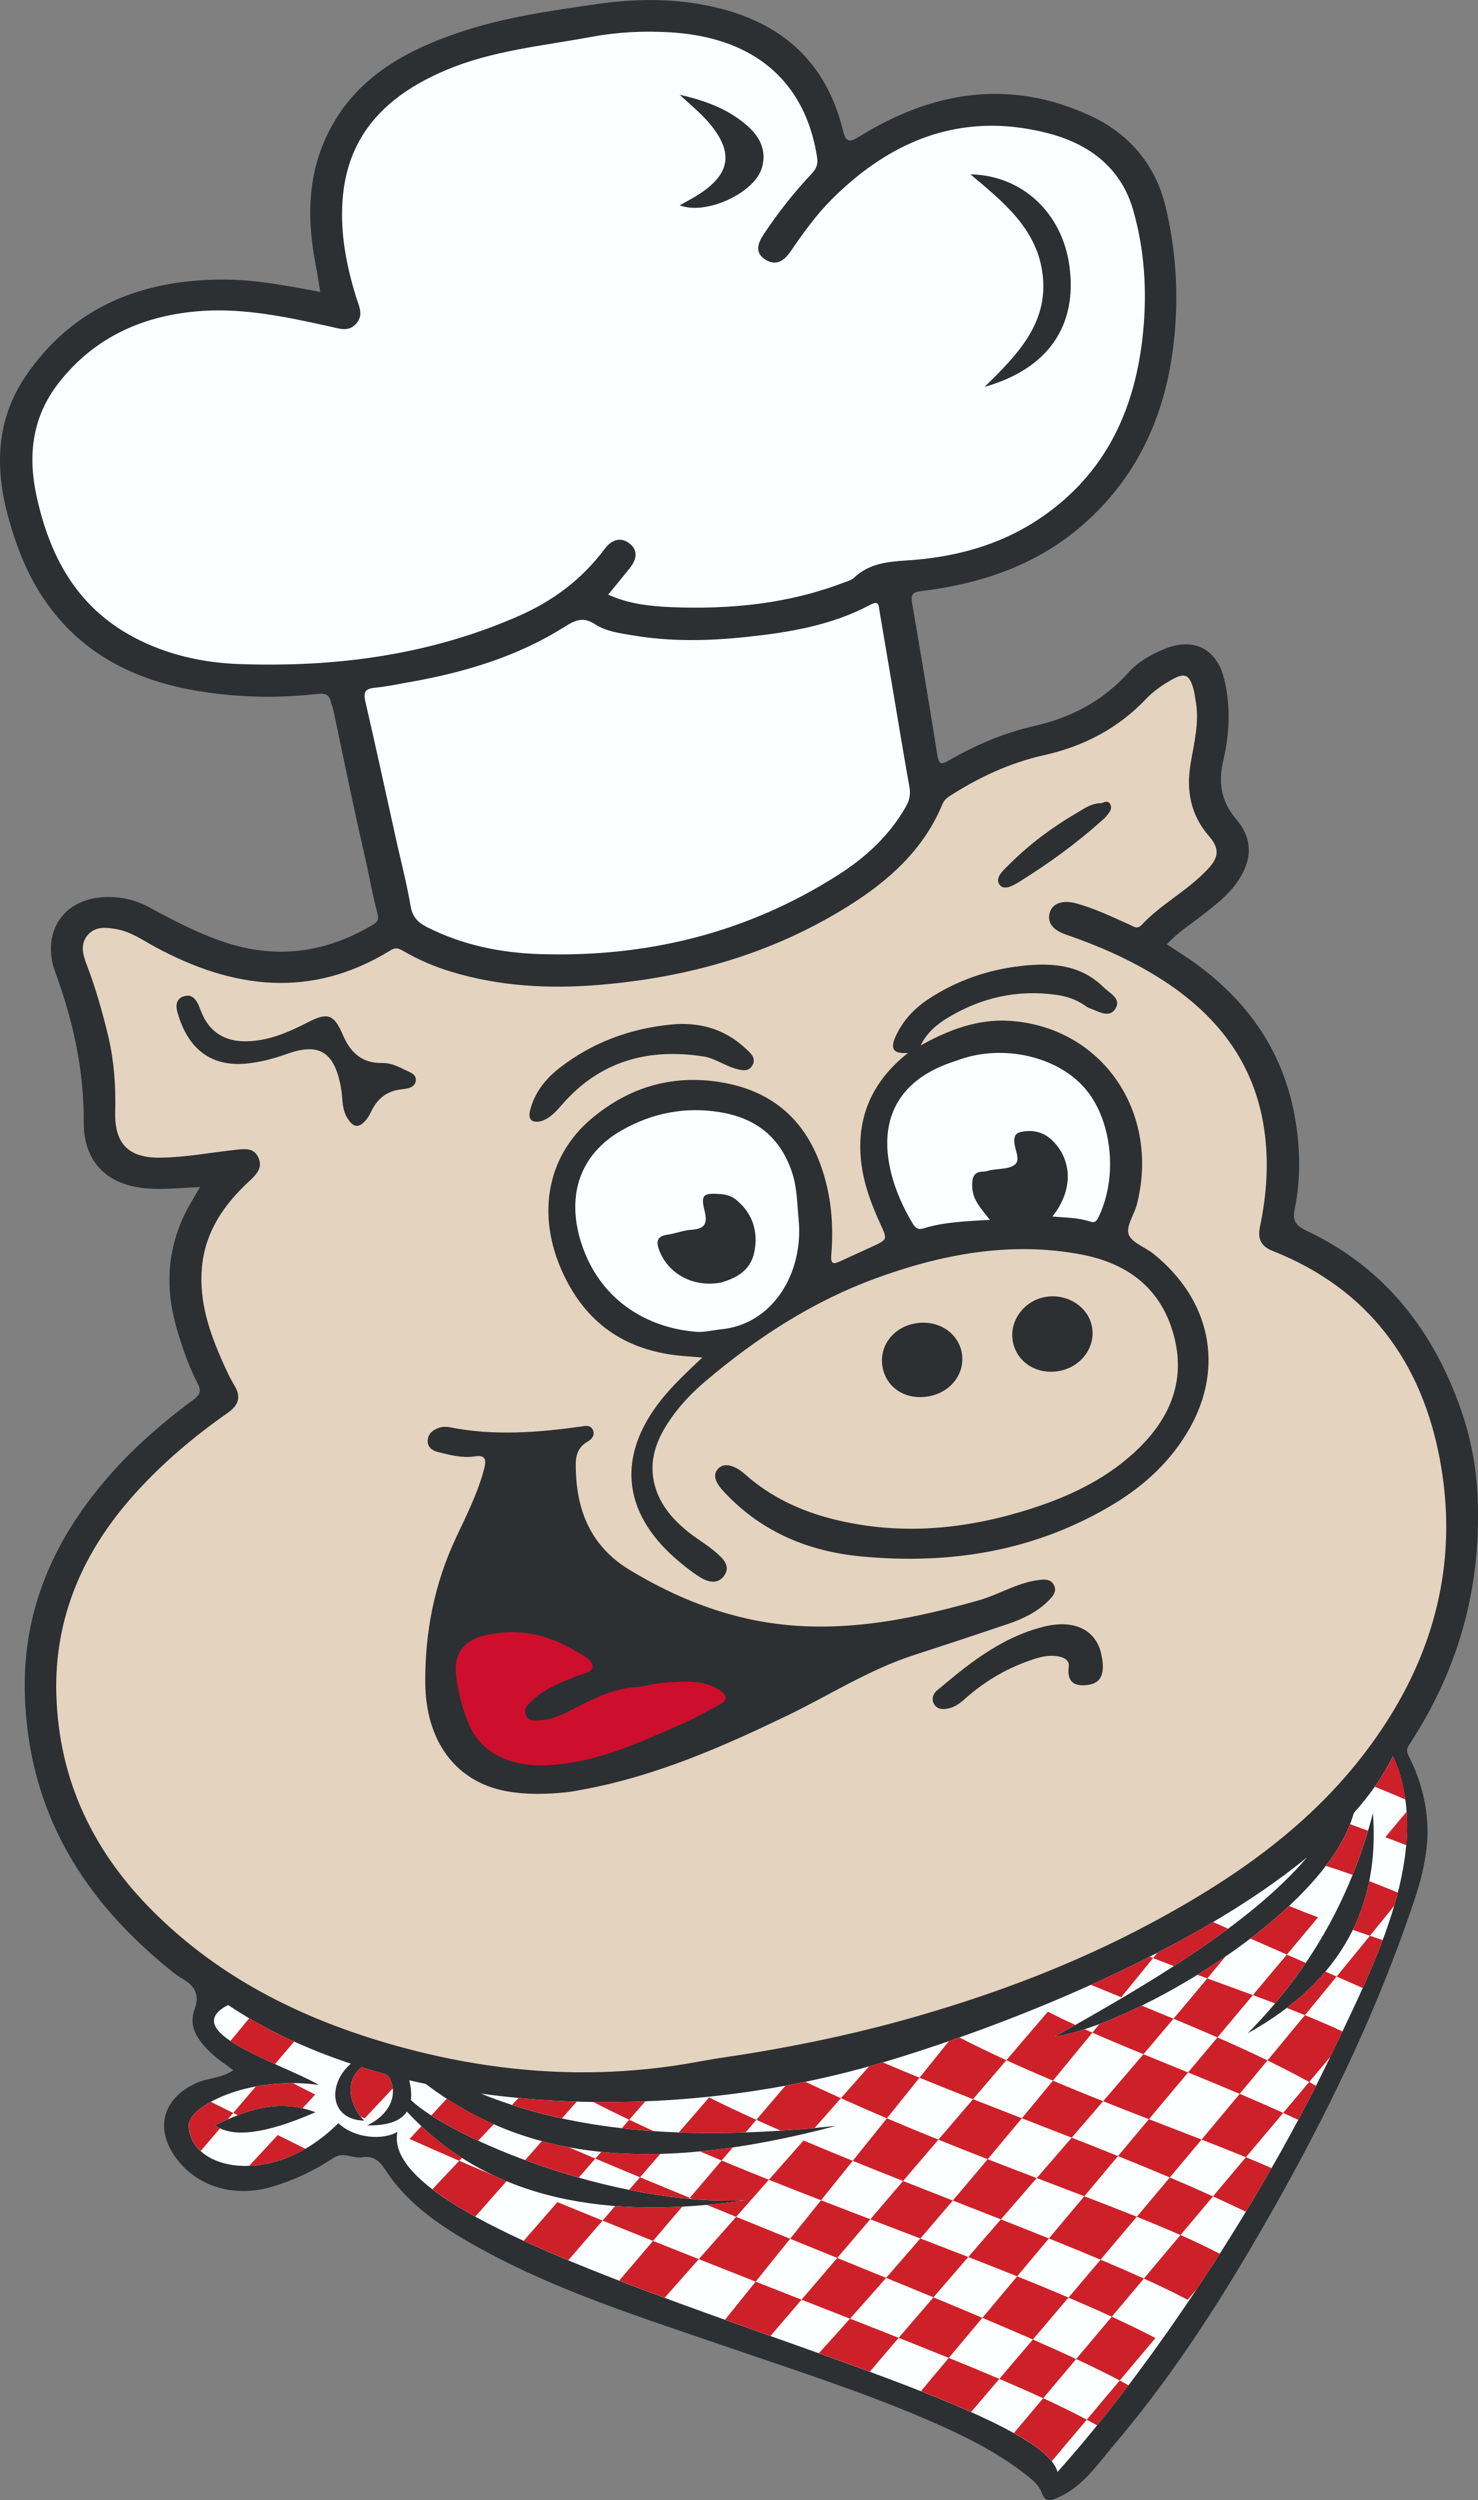
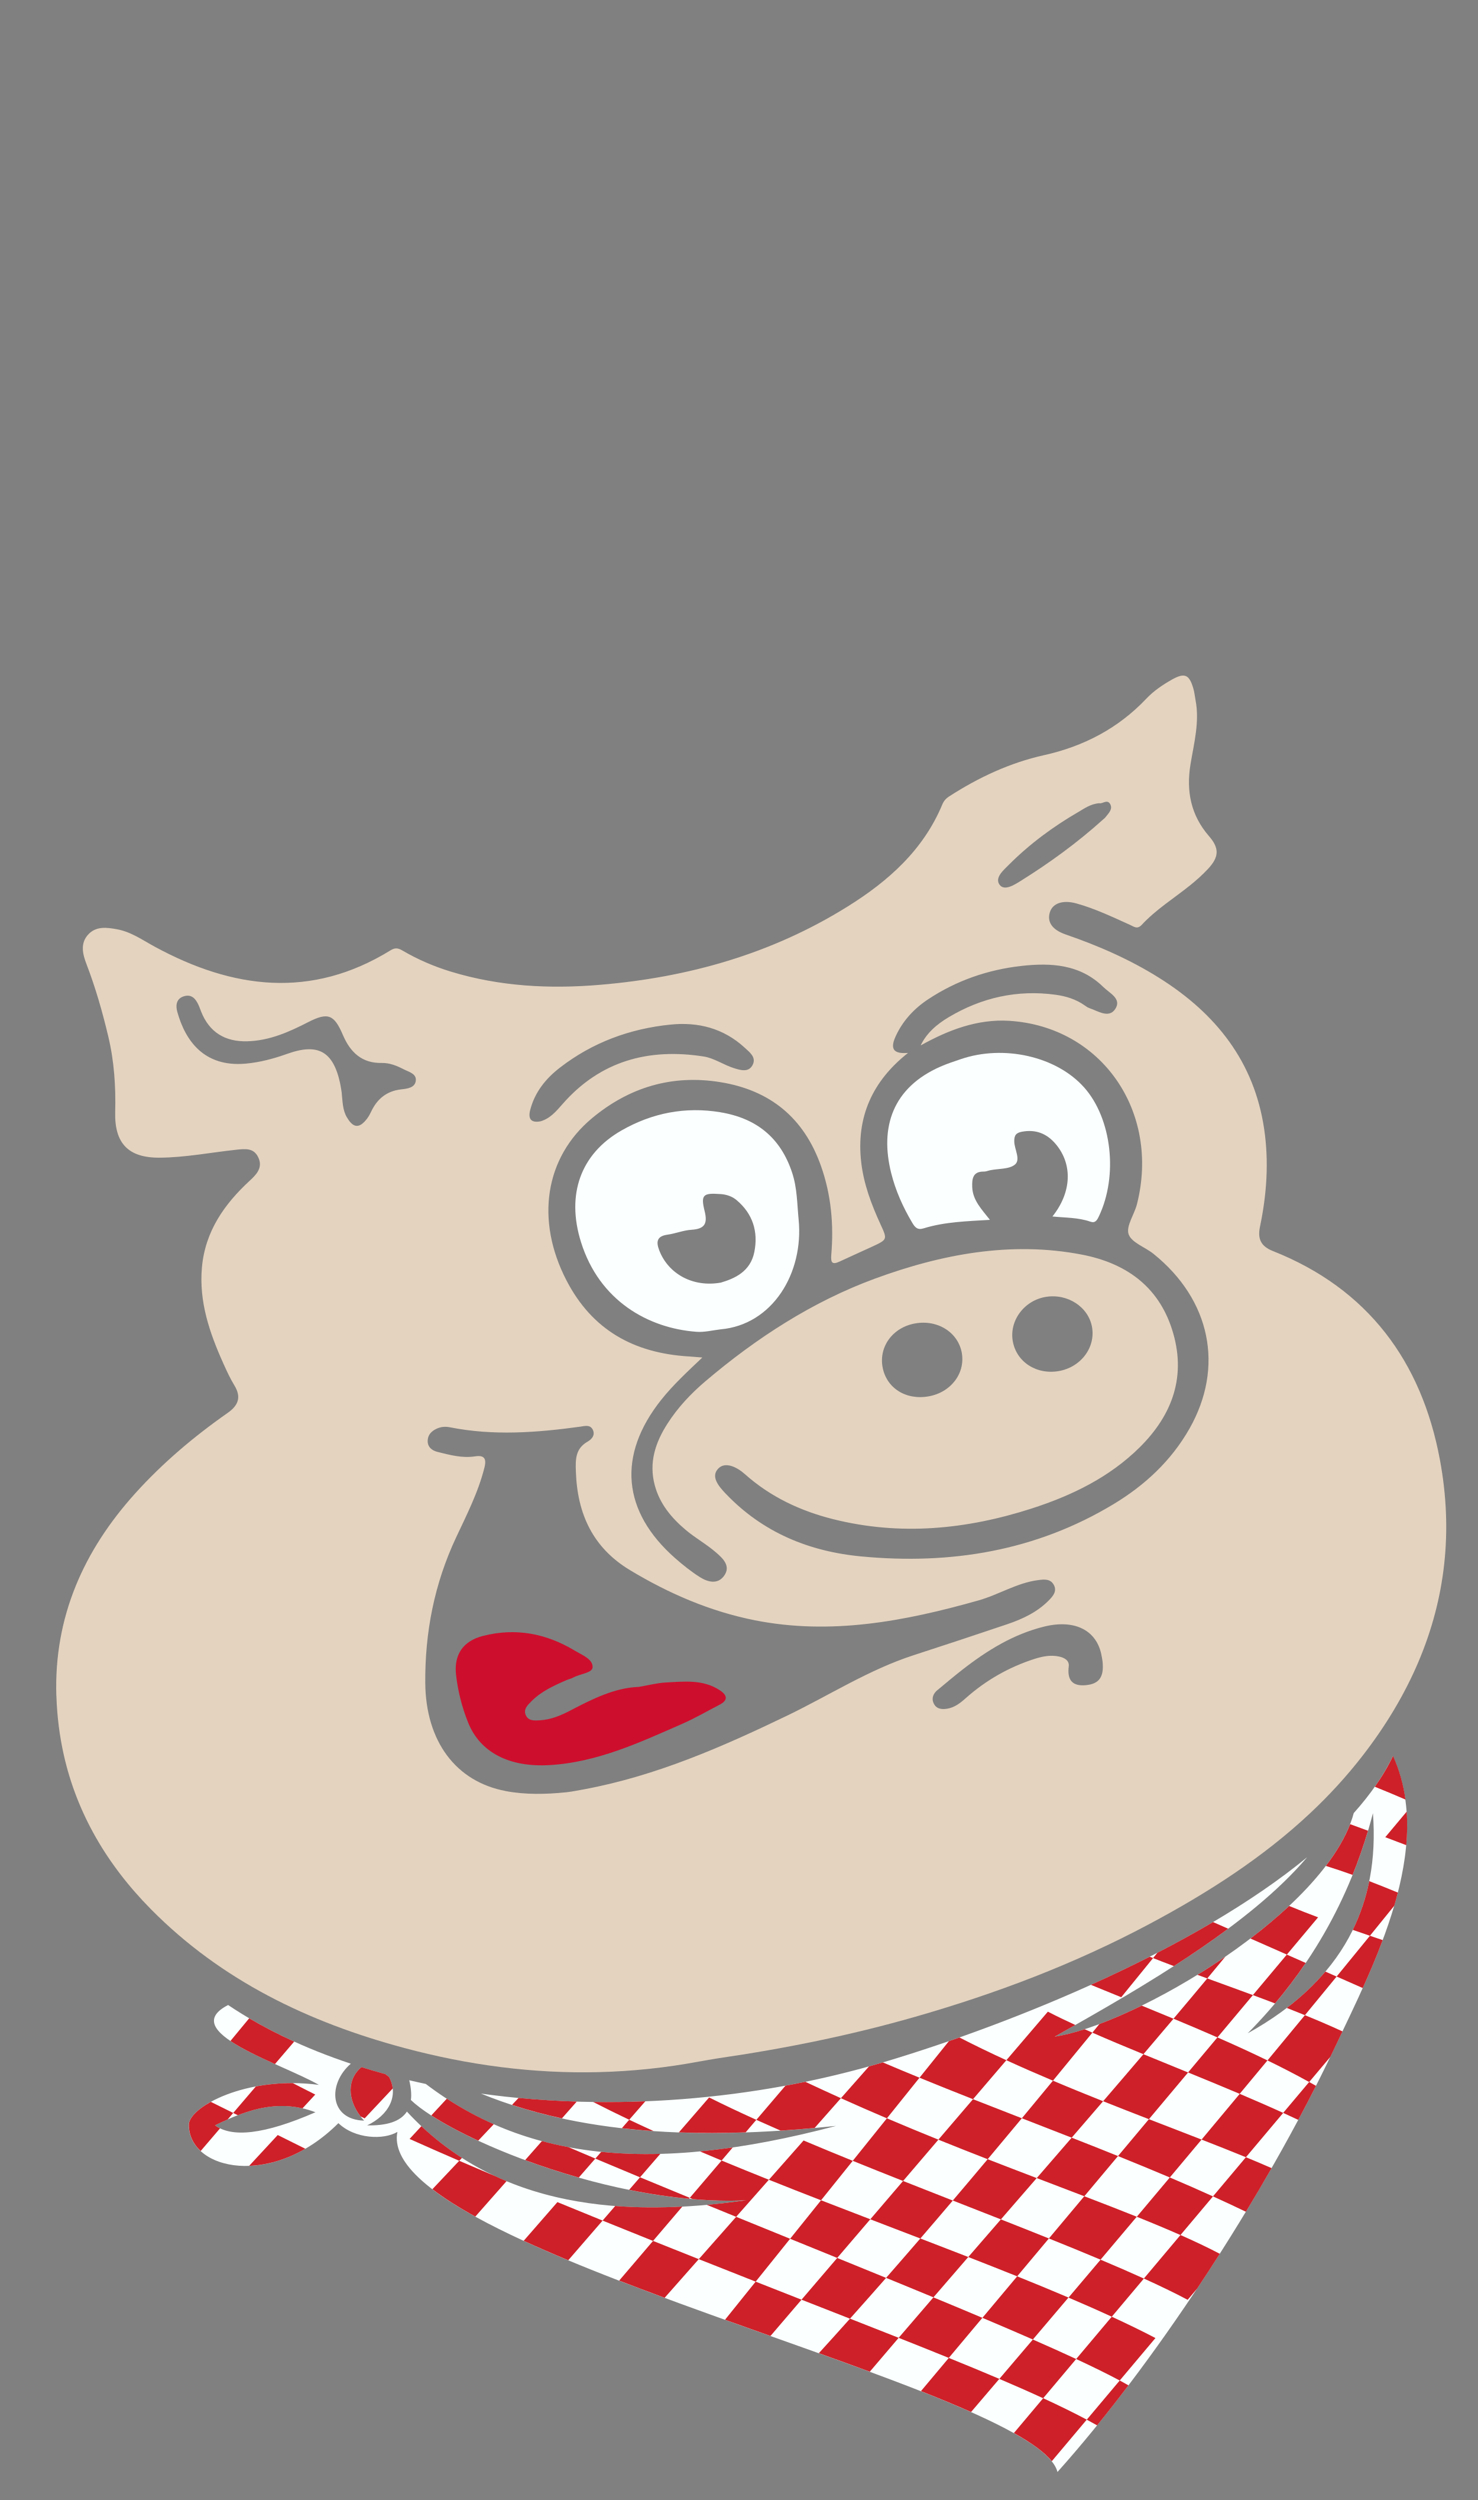
<svg xmlns="http://www.w3.org/2000/svg" id="Layer_2" data-name="Layer 2" viewBox="0 0 484.38 818.79">
  <rect x="0" y="0" width="484.38" height="818.79" fill="#808080" stroke="none" />
  <defs>
    <style>
      .cls-1 {
        fill: #ce0e2d;
      }

      .cls-2 {
        fill: #ce2028;
      }

      .cls-2, .cls-3, .cls-4 {
        fill-rule: evenodd;
      }

      .cls-3 {
        fill: #e4d3bf;
      }

      .cls-5 {
        fill: #2c3032;
      }

      .cls-4 {
        fill: #fbffff;
      }
    </style>
  </defs>
  <g id="Layer_1-2" data-name="Layer 1">
    <g>
-       <path class="cls-5" d="M475.34,452.84c-9.7-22.32-24.98-39.28-47.06-49.7-3.56-1.68-4.78-3.28-3.98-7.12,1.97-9.41,1.83-19.03.36-28.41-3.73-23.89-16.92-41.71-36.88-54.83-1.73-1.13-3.45-2.25-5.36-3.49,3.56-4.01,7.98-6.63,11.94-9.78,4.03-3.21,8.12-6.3,11.12-10.61,4.94-7.11,5.26-14-.31-20.54-5.01-5.88-5.95-12.08-4.27-19.26,2.06-8.8,2.47-17.62.34-26.55-2.4-10.03-10-13.98-19.63-9.99-4.41,1.82-8.6,4.15-11.69,7.6-8.37,9.36-18.82,14.86-30.83,17.58-9.99,2.26-19.24,6.21-28.06,11.28-2.34,1.35-3.32,1.62-3.83-1.65-2.63-16.65-5.44-33.28-8.28-49.89-.44-2.58,0-3.51,2.94-3.87,19.6-2.39,37.83-8.47,52.96-21.67,19.62-17.11,28.45-39.42,30.33-64.9.98-13.29-.05-26.47-3.16-39.37-3.34-13.83-12.04-23.97-24.78-29.83-26.42-12.15-51.71-7.97-75.76,6.99-3.13,1.95-4.27,1.62-5.12-1.88-6.15-25.29-23.48-37.83-48.14-41.78-10.96-1.75-22.03-1.37-32.93.21-15.18,2.21-30.43,4.35-45.06,9.33-18.57,6.33-34.87,15.64-43.45,34.5-6.08,13.34-6.03,27.29-3.32,41.4.55,2.88.99,5.78,1.53,8.98-10.49-1.9-20.83-3.99-31.35-4.03-26.89-.1-49.7,8.78-65.26,31.72-9.6,14.16-10.09,29.93-5.66,46.04,2.46,8.92,5.69,17.53,10.71,25.37,12.29,19.19,30.69,28.36,52.49,31.79,12.66,1.99,25.39,2.26,38.12.78,2.5-.29,3.9.21,4.46,2.7.19.85.57,1.66.76,2.52,3.32,15.56,6.43,31.16,10.04,46.65,1.54,6.61,2.64,13.31,4.37,19.85.64,2.39.06,2.99-1.65,4.01-15.36,9.1-31.47,11.26-48.53,5.55-8.55-2.86-16.48-6.99-24.36-11.28-4.73-2.59-9.82-3.76-15.26-3.42-14.43.91-20.02,12.85-15.76,24.47,5.88,16.04,9.48,32.15,9.37,49.43-.07,11.94,6.9,21.15,22.75,21.62,4.99.15,9.99-.35,15.36-.58-1.72,3.01-3.51,5.79-4.95,8.74-5.91,12.17-6.5,24.67-2.68,37.64,1.83,6.22,3.89,12.29,6.88,18.02,1.24,2.36.72,3.69-1.44,5.27-15.05,11.06-28.45,23.78-38.75,39.5-11.23,17.15-17,35.87-16.49,56.5.95,38.69,19.11,68.13,48.67,91.56.81.64,1.64,1.29,2.54,1.8,4.19,2.38,6.36,5.03,4.36,10.53-2.1,5.76,1.55,10.38,5.63,14.2,2.13,1.99,4.63,3.59,7.12,5.49-3.75,2.68-8.36,2.45-12.29,4.28-10.65,4.94-13.5,14.51-6.72,24.13,6.38,9.04,18.28,13.59,31.36,9.86,7.41-2.12,14.2-5.38,20.56-9.57,3.24-2.13,6.22.35,9.35-.17,3.33-.55,5.45.82,7.51,4,7.66,11.85,19.23,19.3,31.31,25.94,25.32,13.94,52.79,22.54,79.95,31.88,22.02,7.57,44.23,14.65,65.67,23.82,11.67,4.99,23.07,10.48,33.15,18.37,2.13,1.66,4.23,3.43,5.13,5.92,1.19,3.28,3.07,2.46,5.25,1.52,8.23-3.55,12.99-10.91,18.45-17.32,20.37-23.93,37.05-50.43,52.46-77.71,16.72-29.61,31.62-60.11,43.02-92.22,3.64-10.23,7.35-20.57,7.22-31.55-.11-8.18-2.24-16.19-5.92-23.6-.81-1.62-1.2-2.47-.09-4.16,13.68-20.8,21.39-43.61,22.43-68.54.79-18.66-1.57-33.16-8.89-50.02" />
      <path class="cls-4" d="M70.46,696.07c10.27-4.97,20.74-8.89,32.92-4.27-16.94,7.39-27.44,8.34-32.92,4.27M408.9,665.95c31.44-17.44,43.29-42.15,41.05-72.1-7.55,28.99-21.74,52.62-41.05,72.1ZM104.48,682.82c-12.62-7.2-46.68-17.43-29.72-26.14,11.7,7.85,25.3,14.26,40.21,19.22-7.62,6.57-7.1,18.32,4.35,18.65-5.31-5.76-6.11-13.17-.86-17.52,2.56.8,5.16,1.57,7.79,2.28l1.25.95c3.3,6.13-.15,12.53-7.18,15.84,6.26.12,10.85-1.17,13.03-4.52,29.96,32.43,72.49,34.55,111.24,29.05-43.44,2.09-96.9-20.42-109.93-32.83.23-1.81.06-3.96-.54-6.48,1.79.42,3.6.83,5.42,1.21,32.11,24.37,72.92,30.01,134.47,13.74-39.1,4.11-80.6,4.05-116.38-10.58,42.09,5.86,89.25,2.5,132.5-10.45,42.33-12.67,101.69-36.87,138.25-66.96-18.79,22.16-52.88,42-82.76,58.76,26.01-3.85,89.3-40.76,98.04-73.23,5.42-6.05,9.79-12.28,12.84-18.66,13.73,30.37-6.13,68.15-19.14,95.61-23.9,50.45-60.43,105.02-90.8,138.86-6.93-27.81-224.07-72.46-216.32-111.38-4.53,2.7-13.97,2.31-19.34-2.87-21.51,21.51-49.03,15.5-49.03.54,0-5.77,18.77-16.21,42.58-13.08Z" />
      <path class="cls-2" d="M189.02,688.31c-6.43-.2-12.79-.6-19.06-1.2-.72.76-1.44,1.52-2.16,2.28,5.36,1.75,10.82,3.21,16.36,4.41,1.62-1.83,3.24-3.67,4.86-5.5M456.53,575.12c-1.62,3.41-3.63,6.77-5.96,10.08,3.44,1.38,6.79,2.78,10.04,4.19-.68-4.89-1.99-9.66-4.07-14.28ZM461.01,593.34c-2.34,2.79-4.68,5.59-7.02,8.38,2.27.85,4.56,1.73,6.89,2.61.32-3.7.39-7.37.13-10.99ZM442.48,597.45c-1.76,4.53-4.49,9.12-7.96,13.67,2.97.92,5.89,1.91,8.76,2.94,1.88-4.66,3.57-9.48,5.06-14.46-1.97-.73-3.92-1.44-5.86-2.15ZM448.96,634c-3.55,4.36-7.19,8.82-10.91,13.35,2.85,1.26,5.71,2.52,8.56,3.77,2.3-5.09,4.54-10.35,6.54-15.7-1.4-.47-2.79-.94-4.2-1.42ZM448.74,616.1c-1.12,5.57-2.9,10.9-5.39,15.97,1.88.65,3.74,1.3,5.61,1.93,2.71-3.33,5.38-6.62,7.98-9.84.42-1.43.81-2.86,1.18-4.3-3.04-1.26-6.18-2.52-9.38-3.75ZM422.48,624.24c-3.92,3.67-8.2,7.24-12.68,10.66,3.98,1.75,7.96,3.51,11.94,5.26,3.41-4.07,6.82-8.13,10.23-12.2-3.14-1.18-6.31-2.41-9.49-3.72ZM421.73,640.16c-3.71,4.42-7.42,8.85-11.13,13.27,2.43.9,4.85,1.8,7.26,2.73,3.58-4.24,6.93-8.65,10.06-13.26-2.07-.91-4.13-1.82-6.19-2.73ZM434.37,645.73c-3.57,4.21-7.77,8.18-12.66,11.91,1.99.78,3.97,1.56,5.94,2.37,3.53-4.28,7-8.5,10.4-12.65-1.23-.54-2.46-1.08-3.68-1.62ZM427.65,660.01c-4.02,4.87-8.11,9.82-12.26,14.82,4.73,2.3,9.3,4.65,13.66,7.07,2.31-2.75,4.62-5.49,6.94-8.24.47-.97.94-1.95,1.4-2.92.84-1.77,1.7-3.57,2.58-5.42-4.04-1.86-8.15-3.62-12.31-5.31ZM429.05,681.89c-2.84,3.38-5.68,6.75-8.52,10.12,1.67.76,3.32,1.52,4.95,2.29,1.99-3.72,3.93-7.44,5.81-11.15-.74-.43-1.49-.85-2.24-1.26ZM408.32,706.53c-3.6,4.28-7.19,8.55-10.79,12.82,3.64,1.65,7.24,3.33,10.79,5.04,2.87-4.73,5.68-9.5,8.42-14.29-2.64-1.16-5.45-2.35-8.42-3.57ZM406.29,685.78c-4.13,4.95-8.3,9.95-12.5,14.97,5.13,2,10.01,3.93,14.53,5.78,4.07-4.84,8.15-9.68,12.22-14.52-4.64-2.11-9.43-4.19-14.25-6.24ZM415.39,674.83c-5.31-2.58-10.8-5.09-16.41-7.54-3.21,3.82-6.42,7.65-9.62,11.47,5.61,2.29,11.3,4.63,16.92,7.01,3.06-3.67,6.1-7.33,9.11-10.95ZM395.66,647.97c-3.65,4.39-7.35,8.79-11.07,13.19,4.84,2.01,9.65,4.05,14.4,6.13,3.87-4.62,7.75-9.24,11.62-13.86-4.97-1.84-9.97-3.64-14.95-5.46ZM401.56,640.86c-3.01,2.06-6.06,4.05-9.13,5.93,1.08.39,2.15.79,3.23,1.18,1.98-2.37,3.95-4.74,5.9-7.11ZM397.55,629.51c-5.89,3.48-12,6.83-18.24,10.05-.47.58-.95,1.17-1.42,1.75,2.26.89,4.54,1.76,6.82,2.62,6.16-3.96,12.15-8.05,17.79-12.24-1.65-.73-3.3-1.46-4.95-2.18ZM376.77,640.87c-6.33,3.21-12.77,6.28-19.25,9.2,3.28,1.35,6.6,2.7,9.94,4.06,3.48-4.26,6.95-8.54,10.44-12.83-.38-.15-.75-.29-1.13-.44ZM374.17,656.88c-4.85,2.37-9.53,4.41-13.87,6.03-.77.94-1.53,1.88-2.3,2.82,5.23,2.3,10.86,4.65,16.73,7.06,3.31-3.88,6.6-7.75,9.86-11.62-3.47-1.44-6.95-2.87-10.42-4.29ZM374.73,672.79c-4.37,5.13-8.78,10.26-13.2,15.4,5.07,2.02,10.09,3.98,15,5.88,4.28-5.1,8.56-10.2,12.84-15.3-4.97-2.03-9.88-4.02-14.64-5.98ZM376.53,694.07c-3.38,4.03-6.75,8.05-10.13,12.08,5.72,2.31,11.39,4.64,16.98,7.01,3.49-4.15,6.96-8.29,10.41-12.41-5.5-2.15-11.3-4.37-17.26-6.68ZM383.38,713.16c-3.59,4.28-7.2,8.57-10.82,12.87,5.08,2.04,9.86,4.03,14.31,5.99,3.55-4.22,7.1-8.44,10.66-12.66-4.65-2.11-9.37-4.17-14.14-6.2ZM386.87,732.01c-4,4.75-7.99,9.5-11.99,14.25,5.31,2.41,10.14,4.74,14.35,6.97,1.03-1.23,2.07-2.45,3.1-3.68,2.5-3.74,4.97-7.55,7.43-11.39-3.89-2.04-8.2-4.08-12.88-6.15ZM69.11,688.39c-4.56,2.52-7.21,5.34-7.21,7.51,0,3.4,1.42,6.33,3.87,8.59,2.11-2.47,4.23-4.94,6.34-7.41-.6-.29-1.15-.63-1.65-1,1.38-.67,2.77-1.32,4.16-1.93.6-.71,1.21-1.41,1.81-2.12-2.44-1.21-4.88-2.42-7.32-3.63ZM81.67,661.02c-2.05,2.48-4.1,4.96-6.15,7.44,3.84,2.59,9.24,5.14,14.59,7.56,2.1-2.45,4.2-4.91,6.3-7.36-5.15-2.34-10.07-4.88-14.74-7.63ZM95.95,682.25c-4.32-.01-8.39.4-12.1,1.1-2.48,2.89-4.95,5.79-7.42,8.68.5.25,1,.5,1.5.75,6.7-2.58,13.64-4,21.2-2.26,1.4-1.5,2.79-3.01,4.19-4.52-2.53-1.26-4.98-2.51-7.37-3.75ZM91.02,699.26c-3.12,3.36-6.24,6.73-9.36,10.09,5.69-.21,12.07-1.93,18.41-5.59-3.02-1.5-6.04-3-9.05-4.5ZM118.47,677.02c-4.85,4.02-4.55,10.63-.3,16.15.45.21.89.42,1.34.63,3.07-3.26,6.13-6.53,9.2-9.79-.14-1.24-.53-2.51-1.2-3.76l-1.25-.95c-2.63-.72-5.23-1.48-7.79-2.28ZM138.1,696.36c-1.29,1.39-2.58,2.79-3.87,4.18,5.28,2.37,10.72,4.76,16.28,7.16.3-.32.6-.63.89-.95-4.62-2.97-9.07-6.41-13.3-10.39ZM150.51,707.69c-2.93,3.1-5.86,6.21-8.8,9.31,3.89,2.98,8.64,5.97,14.07,8.97,3.41-3.87,6.82-7.73,10.23-11.6-1.26-.52-2.52-1.08-3.76-1.66-3.97-1.68-7.89-3.35-11.75-5.02ZM146.43,687.36c-1.69,1.83-3.39,3.66-5.08,5.48,4.09,2.63,9.32,5.46,15.38,8.26,1.7-1.8,3.4-3.6,5.1-5.39-5.37-2.37-10.49-5.16-15.4-8.35ZM177.6,701.25c-1.83,2.07-3.66,4.15-5.49,6.22,5.55,2.05,11.45,3.99,17.57,5.72,1.81-2.07,3.62-4.14,5.43-6.22-2.99-1.26-5.94-2.52-8.84-3.75-2.96-.56-5.85-1.21-8.67-1.97ZM182.67,721.24c-3.68,4.22-7.36,8.44-11.04,12.66,4.63,2.13,9.52,4.25,14.61,6.37,3.75-4.33,7.5-8.66,11.25-12.99-4.96-2.01-9.91-4.03-14.81-6.05ZM214.02,733.94c-3.7,4.33-7.4,8.67-11.1,13,4.87,1.88,9.86,3.76,14.9,5.63,3.73-4.22,7.46-8.44,11.19-12.66-4.99-1.98-9.99-3.97-14.99-5.97ZM226.06,719.83c-5.5-2.25-10.95-4.5-16.31-6.73-1.19,1.37-2.37,2.74-3.56,4.11,6.5,1.31,13.08,2.32,19.61,2.92.08-.1.17-.2.25-.3ZM223.61,722.7c-7.34.38-14.7.37-21.99-.2-1.38,1.59-2.76,3.18-4.14,4.78,5.5,2.23,11.02,4.45,16.54,6.66,3.2-3.74,6.4-7.49,9.59-11.24ZM206.21,694.26c-.8.92-1.6,1.84-2.41,2.76,3.46.39,6.93.71,10.42.95-2.72-1.23-5.39-2.47-8-3.71ZM211.49,688.21c-5.72.23-11.42.3-17.09.22,3.79,1.95,7.73,3.89,11.81,5.83,1.76-2.02,3.52-4.03,5.28-6.05ZM216.4,705.43c-6.76.18-13.21-.04-19.36-.66-.64.74-1.29,1.47-1.93,2.21,4.78,2.02,9.68,4.07,14.64,6.13,2.22-2.56,4.43-5.12,6.65-7.68ZM240.16,703.32c-3.68.53-7.27.96-10.78,1.3,2.35,1,4.72,1.99,7.11,2.99,1.22-1.43,2.44-2.86,3.66-4.29ZM232.4,686.95c-3.31,3.82-6.61,7.64-9.92,11.45,7.27.27,14.58.24,21.88-.01,1.17-1.37,2.34-2.74,3.51-4.11-5.47-2.47-10.66-4.92-15.47-7.33ZM236.5,707.61c-3.48,4.07-6.96,8.15-10.44,12.23.33.14.66.27.99.41,5.95.5,11.84.65,17.55.37-4.28.61-8.6,1.12-12.95,1.51,3.2,1.31,6.4,2.61,9.6,3.92,3.58-4.05,7.15-8.09,10.73-12.14-5.23-2.09-10.41-4.19-15.49-6.3ZM241.26,726.05c-4.08,4.62-8.16,9.24-12.25,13.86,6.25,2.48,12.48,4.94,18.64,7.37,3.76-4.68,7.52-9.36,11.29-14.04-5.87-2.39-11.78-4.79-17.68-7.19ZM247.65,747.28c-3.34,4.16-6.69,8.32-10.04,12.48,4.98,1.78,9.96,3.55,14.9,5.31,3.39-3.96,6.78-7.92,10.17-11.88-2.57-1.01-5.16-2.02-7.76-3.05-2.41-.95-4.84-1.91-7.27-2.86ZM278.56,759.41c-3.39,3.8-6.8,7.57-10.2,11.3,5.71,2.04,11.29,4.07,16.7,6.06,3.13-3.69,6.29-7.39,9.46-11.09-5.19-2.05-10.52-4.15-15.95-6.28ZM274.38,739.52c-3.9,4.55-7.8,9.11-11.7,13.67,5.37,2.11,10.68,4.18,15.88,6.22,3.95-4.42,7.9-8.87,11.84-13.36-5.25-2.15-10.6-4.33-16.02-6.53ZM269.08,720.63c-3.38,4.2-6.76,8.41-10.14,12.61,5.19,2.1,10.35,4.2,15.44,6.27,3.61-4.22,7.23-8.44,10.84-12.66-5.38-2.06-10.77-4.14-16.14-6.22ZM263.36,701.04c-3.79,4.29-7.58,8.58-11.37,12.87,5.64,2.26,11.36,4.5,17.09,6.72,3.46-4.31,6.93-8.61,10.39-12.92-5.48-2.22-10.87-4.45-16.11-6.66ZM263.93,681.83c-2.16.45-4.33.87-6.51,1.27-3.18,3.73-6.37,7.46-9.55,11.19,2.6,1.17,5.26,2.35,7.97,3.53,3.72-.24,7.43-.53,11.13-.87,2.87-3.25,5.74-6.5,8.62-9.75-3.86-1.74-7.75-3.53-11.66-5.37ZM284.8,676.78c-3.07,3.47-6.14,6.94-9.21,10.42,5.07,2.28,10.1,4.48,15.07,6.59,3.56-4.43,7.13-8.87,10.69-13.3-4.03-1.65-8.04-3.32-12.01-5.01-1.51.45-3.03.88-4.55,1.31ZM290.66,693.79c-3.73,4.64-7.46,9.28-11.19,13.92,5.43,2.2,10.95,4.41,16.5,6.6,3.86-4.51,7.72-9.02,11.57-13.53-5.53-2.23-11.16-4.56-16.87-6.99ZM295.96,714.31c-3.58,4.18-7.16,8.37-10.74,12.55,5.5,2.11,10.97,4.2,16.4,6.29,3.55-4.12,7.1-8.26,10.64-12.43-5.42-2.12-10.87-4.26-16.3-6.41ZM301.62,733.14c-3.74,4.33-7.48,8.63-11.22,12.9,5.29,2.17,10.48,4.29,15.51,6.38,3.8-4.4,7.6-8.8,11.42-13.21-5.16-2.01-10.41-4.04-15.71-6.07ZM305.91,752.42c-3.82,4.43-7.62,8.85-11.4,13.26,5.66,2.24,11.15,4.43,16.43,6.58,3.67-4.38,7.34-8.75,11.01-13.13-5.14-2.17-10.5-4.41-16.05-6.7ZM310.95,772.26c-3.05,3.63-6.09,7.25-9.13,10.88,5.91,2.33,11.43,4.61,16.43,6.83,3.07-3.58,6.16-7.2,9.26-10.84-5.23-2.23-10.77-4.52-16.57-6.87ZM338.5,766.23c-3.68,4.33-7.35,8.63-10.99,12.9,5.1,2.17,9.9,4.29,14.36,6.34,3.61-4.28,7.21-8.57,10.82-12.85-4.31-2-9.07-4.14-14.19-6.38ZM333.35,745.55c-3.8,4.53-7.59,9.05-11.39,13.58,5.84,2.47,11.38,4.84,16.54,7.1,3.88-4.55,7.77-9.14,11.67-13.74-5.39-2.3-11.02-4.61-16.82-6.95ZM328.02,726.89c-3.57,4.11-7.13,8.22-10.69,12.32,5.45,2.13,10.8,4.24,16.02,6.33,3.47-4.14,6.93-8.27,10.4-12.4-5.11-2.06-10.37-4.14-15.73-6.25ZM323.69,707.18c-3.81,4.54-7.62,9.05-11.43,13.53,5.3,2.08,10.58,4.14,15.76,6.18,3.91-4.51,7.83-9.02,11.74-13.53-5.2-1.98-10.57-4.04-16.07-6.18ZM318.89,687.52c-3.79,4.42-7.57,8.84-11.36,13.26,5.5,2.22,10.89,4.35,16.16,6.4,3.73-4.45,7.47-8.92,11.2-13.41-5.34-2.08-10.68-4.15-16.01-6.25ZM310.98,668.51c-3.21,3.99-6.42,7.98-9.63,11.98,5.8,2.38,11.66,4.71,17.54,7.03,3.64-4.25,7.28-8.51,10.92-12.76-5.26-2.41-10.42-4.9-15.38-7.45-1.16.41-2.3.81-3.44,1.2ZM343.41,658.86c-4.53,5.3-9.07,10.6-13.6,15.9,5.02,2.3,10.13,4.53,15.27,6.7,4.3-5.22,8.61-10.47,12.92-15.73-.86-.37-1.7-.75-2.53-1.12-3.64,1.17-6.96,2-9.82,2.42,2.23-1.25,4.49-2.52,6.76-3.81-3.22-1.48-6.23-2.93-8.99-4.36ZM345.08,681.46c-3.4,4.12-6.79,8.22-10.19,12.31,5.45,2.12,10.9,4.23,16.33,6.36,3.44-3.98,6.88-7.96,10.3-11.94-5.45-2.17-10.96-4.41-16.44-6.73ZM351.23,700.13c-3.81,4.41-7.64,8.82-11.46,13.23,5.38,2.05,10.58,4.03,15.59,5.95,3.68-4.39,7.36-8.78,11.04-13.16-5.03-2.03-10.09-4.03-15.17-6.02ZM355.35,719.31c-3.87,4.61-7.73,9.22-11.6,13.83,5.88,2.36,11.56,4.68,16.93,6.94,3.96-4.69,7.92-9.38,11.87-14.06-5.42-2.17-11.17-4.4-17.2-6.71ZM360.69,740.09c-3.51,4.14-7.01,8.29-10.51,12.41,4.94,2.11,9.68,4.19,14.18,6.27,3.5-4.17,7.01-8.33,10.52-12.5-4.41-2-9.17-4.07-14.19-6.18ZM364.36,758.76c-3.89,4.62-7.78,9.24-11.67,13.86,5.54,2.58,10.35,4.94,14.27,7.04,3.91-4.63,7.81-9.27,11.71-13.91-4.42-2.31-9.22-4.64-14.32-6.99ZM366.96,779.66c-3.6,4.28-7.2,8.55-10.8,12.83,1.18.63,2.31,1.25,3.4,1.86,3.39-4.19,6.83-8.56,10.27-13.11-.89-.51-1.85-1.03-2.86-1.58ZM341.87,785.47c-3.2,3.8-6.4,7.59-9.59,11.39,5.78,3.22,10.07,6.31,12.42,9.23,3.82-4.53,7.64-9.07,11.46-13.61-4.22-2.25-9.02-4.59-14.29-7.02Z" />
-       <path class="cls-4" d="M245.32,41.56c3.98,3.64,5.96,8.13,4.35,13.48-2.5,8.32-18.51,15.56-26.92,12.19,3.56-1.95,7.08-3.76,10.07-6.39,5.58-4.9,6.42-10.12,2.58-16.46-3.26-5.38-8.17-9.18-12.68-13.37,8.37,1.94,16.22,4.71,22.59,10.55M259.05,82.41c-2.11,3.07-4.74,4.77-8.15,2.66-3.71-2.3-2.54-5.44-.56-8.42,4.67-7.03,9.89-13.64,15.68-19.77,1.57-1.67,2.11-3.14,1.75-5.45-1.35-8.56-4.22-15.86-8.51-21.83-8.18-11.37-21.52-17.89-39.43-19-8.72-.54-17.39-.12-25.99,1.47-16.09,2.99-32.5,4.45-47.81,10.94-12.52,5.32-22.5,12.62-28.31,23.2-3.06,5.56-4.96,12.03-5.47,19.59-.74,10.89,1.31,21.42,4.55,31.77.87,2.77,2.4,5.58.02,8.34-2.53,2.94-5.54,1.72-8.58,1.06-13.8-3.04-27.68-6.06-41.87-5.14-18.88,1.23-35.25,8.35-47.14,23.58-8.52,10.91-10.21,23.39-7.29,36.87,4.31,19.94,13.22,36.53,31.92,46.44,5.46,2.9,11.16,5,17.02,6.42,5.78,1.41,11.73,2.16,17.76,2.36,31.6,1.09,62.4-2.98,91.59-15.86,11.09-4.89,20.56-12,27.87-21.79,2.16-2.89,4.98-4.12,7.96-2.04,3.1,2.17,2.68,5.3.45,8.12-2.29,2.89-4.65,5.72-7.19,8.82,6.64,3.04,13.72,3.82,20.88,4.11,19.18.76,37.99-1.09,56.08-7.96,1.23-.47,2.67-.8,3.58-1.66,4.95-4.7,10.96-5.28,17.45-5.7,13.87-.89,27.14-4.1,39.15-11.04,1.65-.95,3.28-1.98,4.88-3.08,21.29-14.6,30.84-35.72,33.28-60.64,1.32-13.47.48-26.92-3.23-39.91-2.64-9.25-8.14-15.81-15.49-20.19-3.69-2.2-7.85-3.85-12.34-5.02-3.89-1.01-7.68-1.7-11.4-2.09-22.82-2.4-42.34,6.62-59.35,23.49-5.26,5.21-9.57,11.25-13.75,17.34ZM350.48,87.11c2.66,19.57-6.93,33.65-27.79,39.6,10.67-10.46,20.69-20.64,19.07-36.25-1.59-15.26-12.79-24.19-23.73-33.36,16.91.29,30.09,12.61,32.45,30.01ZM134.23,223.39c-3.79.67-7.56,1.51-11.38,1.86-3.14.29-3.81,1.42-3.12,4.45,3.51,15.24,6.82,30.53,10.21,45.8,1.57,7.05,3.41,14.06,4.61,21.18.59,3.51,2.28,5.38,5.25,6.9,11.65,5.92,24.11,8.48,37.02,8.9,35.21,1.14,68.07-6.92,97.92-25.96,9.03-5.76,16.8-12.93,22.19-22.41,1.16-2.04,1.53-3.98,1.12-6.32-1.71-9.46-3.25-18.95-4.86-28.42-1.65-9.76-3.31-19.53-4.96-29.3-.3-1.77-.11-3.55-3.1-1.95-12.61,6.72-26.5,9.01-40.45,10.49-12.44,1.32-24.96,1.59-37.41-.53-4.21-.71-8.64-1.28-12.17-3.58-3.92-2.56-6.46-1.48-10.03.77-15.55,9.81-32.87,14.96-50.84,18.13Z" />
      <path class="cls-4" d="M236.1,391.07c2,.15,3.82.74,5.29,1.98,5.32,4.47,7.16,10.34,5.82,17.02-1.28,6.4-6.42,8.66-10.94,10-9.25,1.66-17.27-2.9-20.22-10.56-1.11-2.89-.73-4.66,2.74-5.14,2.61-.36,5.16-1.43,7.77-1.59,4.25-.27,5.43-1.85,4.37-6.1-1.34-5.4-.49-6.01,5.16-5.6M236.02,364.27c-11.46-1.87-22.29.23-32.34,5.98-13.46,7.68-18.12,21.03-13.29,36.5,6.02,19.31,22.09,28.29,37.9,29.44,2.55.19,4.98-.46,7.9-.81,16.94-1.5,27.27-18.36,25.54-35.97-.5-5.08-.45-10.23-2.11-15.28-3.82-11.64-11.84-17.93-23.59-19.85ZM355.3,356.16c-9.01-10.15-26.3-14.11-40.48-9.25-2.23.76-4.48,1.49-6.62,2.43-15.58,6.85-19.94,19.7-16.13,34.88,1.43,5.71,3.84,11.11,6.87,16.21.94,1.58,1.73,2.5,3.78,1.87,6.96-2.15,14.2-2.31,21.7-2.78-2.64-3.4-5.66-6.37-5.8-10.79-.09-2.64.19-5.08,3.79-5.01.72.01,1.44-.32,2.17-.46,2.75-.55,6.17-.28,8.05-1.85,1.94-1.64-.17-4.94-.23-7.53-.05-2.04.58-2.87,2.57-3.23,4.52-.82,8.1.61,11.01,4.04,5.59,6.61,5.27,15.78-1.07,23.73,4.28.43,8.45.32,12.38,1.68,1.65.58,2.2-.38,2.87-1.78,6.31-13.31,4.22-31.95-4.86-42.17Z" />
      <path class="cls-3" d="M113.67,365.93c-1.4-2.42-1.38-5.08-1.7-8.16-.12-.72-.27-1.89-.52-3.05-2.28-10.38-7.2-13.17-17.29-9.58-4.48,1.6-9.02,2.82-13.75,3.23-13.57,1.16-19.69-7.53-22.32-17.03-.53-1.94-.42-4.28,2.25-5.06,2.31-.68,3.62.65,4.55,2.52.39.79.68,1.63,1,2.45,2.65,6.77,7.8,9.99,15.14,9.79,7.29-.19,13.63-3.02,19.97-6.27,6.56-3.36,8.53-2.44,11.39,4.24,2.41,5.62,6.21,9.27,12.74,9.13,2.6-.05,4.92.92,7.15,2.06,1.66.86,4.18,1.43,4,3.63-.2,2.47-2.81,2.73-4.81,2.96-4.72.54-7.84,3.08-9.82,7.26-.38.8-.8,1.59-1.33,2.29-2.54,3.36-4.56,3.18-6.64-.42M240.5,349.83c-3.35-1.06-6.45-3.27-9.84-3.8-18.06-2.83-33.92,1.4-46.33,15.6-2.05,2.34-4.05,4.72-7.18,5.62-3.25.61-4.12-.92-3.38-3.75,1.52-5.83,5.1-10.26,9.76-13.85,10.69-8.25,22.92-12.74,36.26-14.08,9.02-.91,17.3,1.2,24.19,7.5,1.63,1.51,3.83,3.08,2.78,5.5-1.24,2.83-4.09,1.94-6.25,1.26ZM334.39,288.59c-2.04,1.27-5.23,3.28-6.78,1.21-1.7-2.28,1.16-4.71,2.97-6.52,6.81-6.82,14.49-12.51,22.83-17.34,2.03-1.18,3.95-2.62,6.87-2.88.89.36,2.6-1.45,3.56.3.92,1.68-.55,3.01-1.53,4.28-.27.35-.64.61-.97.91-8.36,7.52-17.42,14.1-26.95,20.04ZM331.93,439.35c-1.25-6.79,3.75-13.49,10.91-14.61,7.08-1.11,13.83,3.3,15.03,9.82,1.25,6.78-3.68,13.29-10.99,14.51-7.25,1.2-13.71-3-14.95-9.72ZM315.22,443.22c1.13,6.66-3.68,12.87-10.94,14.12-7.44,1.29-13.76-2.73-15.03-9.54-1.26-6.78,3.35-13.03,10.6-14.34,7.45-1.36,14.23,2.94,15.38,9.76ZM225.56,444.25c-17.81-1.12-31.49-8.59-39.94-24.95-10.13-19.59-7.15-40.14,8.44-53.1,12.23-10.16,26.27-14.34,42.1-11.76,16.31,2.66,27.31,11.72,32.87,27.37,3.38,9.49,4.24,19.28,3.4,29.23-.23,2.72.45,3.2,2.8,2.11,3.47-1.63,6.98-3.17,10.45-4.78,5.25-2.42,5.18-2.4,2.86-7.44-2.96-6.46-5.46-13.08-6.29-20.2-1.73-14.86,3.7-26.71,15.34-35.88-4.72.38-6-1.22-4.04-5.48,2.33-5.06,6-9.03,10.67-12.11,9.29-6.14,19.56-9.67,30.52-10.9,9.7-1.08,19.24-.56,26.85,6.91,2.08,2.05,6.16,3.85,3.87,7.25-2.09,3.09-5.62.61-8.46-.35-.55-.19-1.05-.54-1.53-.89-2.84-2-6.06-3-9.45-3.47-12.6-1.73-24.33.9-35.17,7.38-3.77,2.25-7.15,5.09-9.13,9.22,9.03-5.05,18.63-8.72,29.05-8.07,30.26,1.9,49.52,29.76,41.84,60.06-.86,3.38-3.64,7.19-2.73,9.84.94,2.74,5.39,4.2,8.14,6.41,18.72,15.05,23.28,37.07,11.79,57.28-5.98,10.51-14.62,18.53-24.88,24.71-25.48,15.36-53.33,19.88-82.58,17.13-17.16-1.61-32.32-7.82-44.44-20.49-2.28-2.38-5.12-5.64-2.5-8.31,2.32-2.37,6.12-.46,8.7,1.83,8.35,7.44,18.16,12.05,28.91,14.75,22,5.52,43.67,3.39,64.98-3.45,13.16-4.23,25.54-10.2,35.5-20.06,10.88-10.77,15.46-23.6,10.58-38.72-4.61-14.29-15.41-21.68-29.47-24.4-23.34-4.51-46.16-.1-67.8,7.83-20.48,7.51-38.96,19.48-55.72,33.72-4.74,4.03-8.99,8.57-12.36,13.83-3.96,6.18-6.14,12.76-4.14,20.18,1.64,6.1,5.51,10.72,10.2,14.65,3.16,2.65,6.84,4.68,9.94,7.39,2.14,1.86,4.85,4.35,2.62,7.52-2.08,2.98-5.34,2.16-7.96.51-2.85-1.8-5.53-3.94-8.07-6.17-17.48-15.35-19.06-33.77-4.6-51.93,3.91-4.91,8.52-9.15,13.46-13.84-1.96-.15-3.28-.28-4.59-.36ZM307.29,553.49c2.72-2.26,5.41-4.53,8.2-6.7,8.07-6.27,16.67-11.59,26.74-14.06,10.12-2.48,17.38,1.29,18.82,9.73.1.58.23,1.16.29,1.74.51,5.03-1.09,7.34-5.53,7.73-4.49.39-6.09-1.79-5.55-6.17.23-1.86-1.33-2.81-3.07-3.19-2.84-.63-5.58-.08-8.27.79-8.37,2.71-15.86,6.99-22.44,12.84-1.78,1.58-3.6,3.02-6.04,3.43-1.9.32-3.65.07-4.49-1.85-.74-1.69-.02-3.18,1.34-4.31ZM165.75,586.6c-16.43-3.08-26.23-16.38-26.38-35.44-.12-16.62,2.99-32.45,10.09-47.58,3.49-7.44,7.27-14.82,9.3-22.91.78-3.09-.15-4.14-3.14-3.68-4.2.64-8.2-.47-12.19-1.45-1.85-.45-3.32-1.6-3.27-3.66.04-1.91,1.17-3.14,3-3.98,1.48-.68,2.96-.7,4.32-.43,14.26,2.82,28.46,1.75,42.68-.21,1.5-.21,3.42-.82,4.22,1.25.67,1.72-.62,2.97-1.83,3.66-4.01,2.32-3.96,5.81-3.82,9.86.48,13.81,5.56,24.88,17.72,32.21,12.75,7.68,26.25,13.51,40.87,16.42,25.05,4.97,49.25.31,73.31-6.48,6.68-1.88,12.64-5.78,19.63-6.67,1.97-.25,3.98-.47,5.09,1.55,1.16,2.1-.29,3.73-1.61,5.07-3.8,3.88-8.61,6.13-13.67,7.84-10.2,3.44-20.42,6.82-30.66,10.14-14.69,4.76-27.64,13.14-41.43,19.78-21.29,10.26-42.88,19.7-66.29,24.09-2.04.35-4.07.81-6.12,1.02-6.62.67-13.25.84-19.83-.39ZM18.48,555.37c.21,6.76,1.04,13.26,2.45,19.51,4.32,19.1,14.12,35.84,28.52,50.41,23.09,23.36,51.64,37.04,82.93,45.43,21.12,5.67,42.4,8.47,63.84,7.94,10.95-.27,21.93-1.41,32.96-3.48,2.03-.38,4.07-.7,6.1-1.04,21.81-3.17,43.36-7.5,64.57-13.58,26.56-7.6,52.26-17.33,76.65-30.31,19.15-10.2,37.3-21.78,52.94-36.46,6.09-5.71,11.8-11.9,17.04-18.65,7.68-9.89,13.89-20.24,18.45-31.02,8.65-20.46,11.37-42.53,6.95-66.12-6-32.1-23.56-55.94-54.76-68.28-3.92-1.55-5.02-4.02-4.19-7.94,2.22-10.61,2.96-21.31,1.36-32.08-3.28-22.02-15.82-37.7-34.15-49.27-9.66-6.1-20.07-10.65-30.85-14.36-4.44-1.53-6.21-4.07-5.22-7.29.91-2.95,4.25-4.11,8.64-2.9,6.14,1.69,11.87,4.45,17.66,7.05,1.27.57,2.33,1.56,3.83-.05,4.64-4.99,10.44-8.6,15.72-12.83,2.07-1.66,4.07-3.43,5.88-5.36,3.72-3.95,3.92-6.81.42-10.84-5.98-6.88-7.5-14.8-6.06-23.53,1.15-6.97,3.02-13.87,1.65-21.03-.24-1.29-.37-2.62-.74-3.87-1.34-4.52-2.83-5.18-7-2.84-3.07,1.73-5.97,3.69-8.45,6.31-9.2,9.69-20.49,15.56-33.53,18.46-11.17,2.49-21.43,7.3-31.03,13.49-.98.63-1.74,1.42-2.23,2.61-6.23,14.98-17.74,25.17-31.09,33.48-24.8,15.46-52.09,23.17-81.04,25.61-16.59,1.4-32.96.56-48.99-4.33-5.54-1.69-10.81-3.97-15.79-6.88-1.42-.83-2.4-1.03-3.95-.07-25.95,15.99-51.64,12.69-77.18-1.16-4.01-2.17-7.8-4.89-12.41-5.74-3.39-.63-6.95-1.1-9.54,1.78-2.65,2.94-1.69,6.53-.48,9.68,2.98,7.74,5.23,15.66,7.14,23.71,1.93,8.11,2.46,16.35,2.25,24.63-.27,10.29,4.28,15.06,14.51,15,8.46-.05,16.74-1.7,25.11-2.59,2.98-.32,5.76-.67,7.26,2.46,1.59,3.32-.49,5.55-2.77,7.65-8.36,7.71-14.61,16.6-15.68,28.37-1.03,11.3,2.53,21.55,7.05,31.59,1.09,2.41,2.2,4.85,3.58,7.1,2.35,3.83,1.3,6.56-2.18,9-11.02,7.71-21.26,16.34-30.3,26.35-17,18.83-26.67,40.6-25.87,66.29Z" />
      <path class="cls-1" d="M209.31,552.49c-7.82.29-15.1,3.92-22.31,7.69-3.17,1.66-6.41,3.04-10.03,3.25-1.79.1-3.76.28-4.65-1.67-.89-1.98.65-3.36,1.88-4.6,3.18-3.2,7.23-5.04,11.29-6.82.81-.36,1.7-.54,2.47-.96,2.16-1.18,6.16-1.44,6.25-3.32.12-2.69-3.48-4.02-5.8-5.42-9.38-5.66-19.44-7.6-30.18-4.83-6.54,1.69-9.53,6.18-8.76,12.83.61,5.32,1.93,10.46,3.9,15.42,3.97,9.99,13.63,14.77,26.57,14.05,15.74-.88,29.64-7.39,43.68-13.54,4.17-1.83,8.14-4.14,12.19-6.24,3.08-1.59,2.35-3.28,0-4.8-5.48-3.55-11.63-2.79-17.64-2.48-2.79.15-5.54.88-8.86,1.45" />
    </g>
  </g>
</svg>